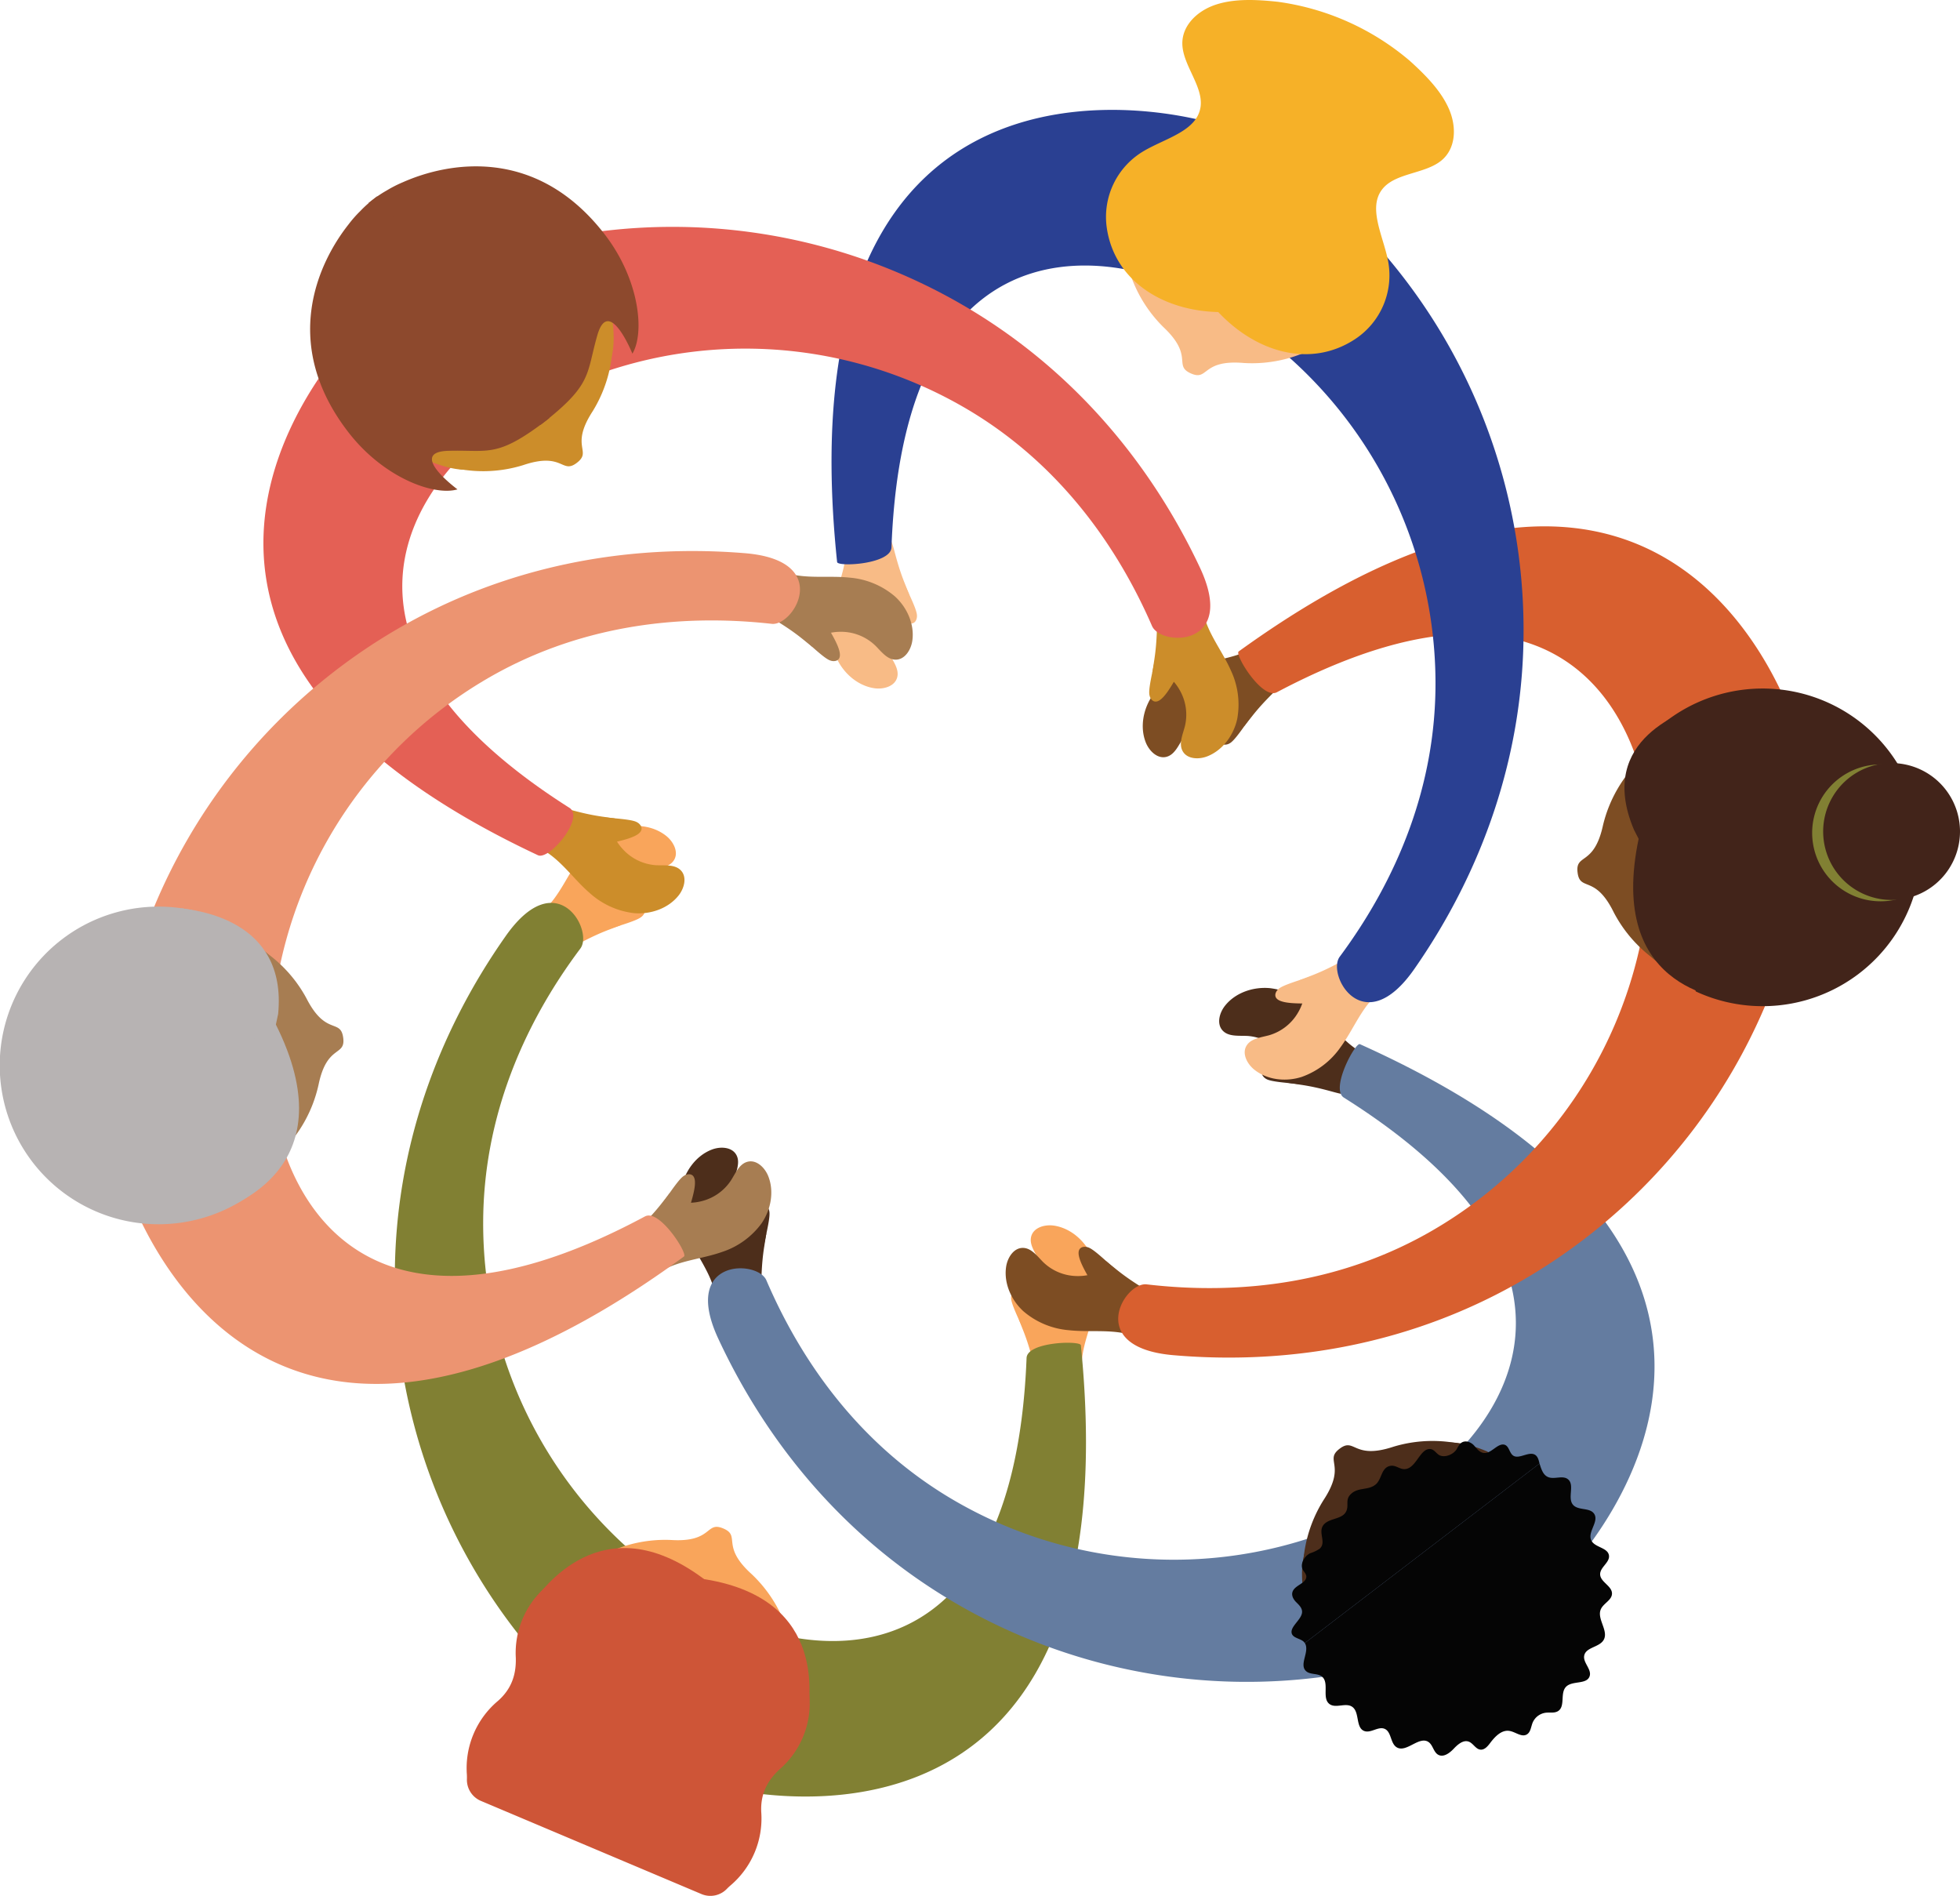
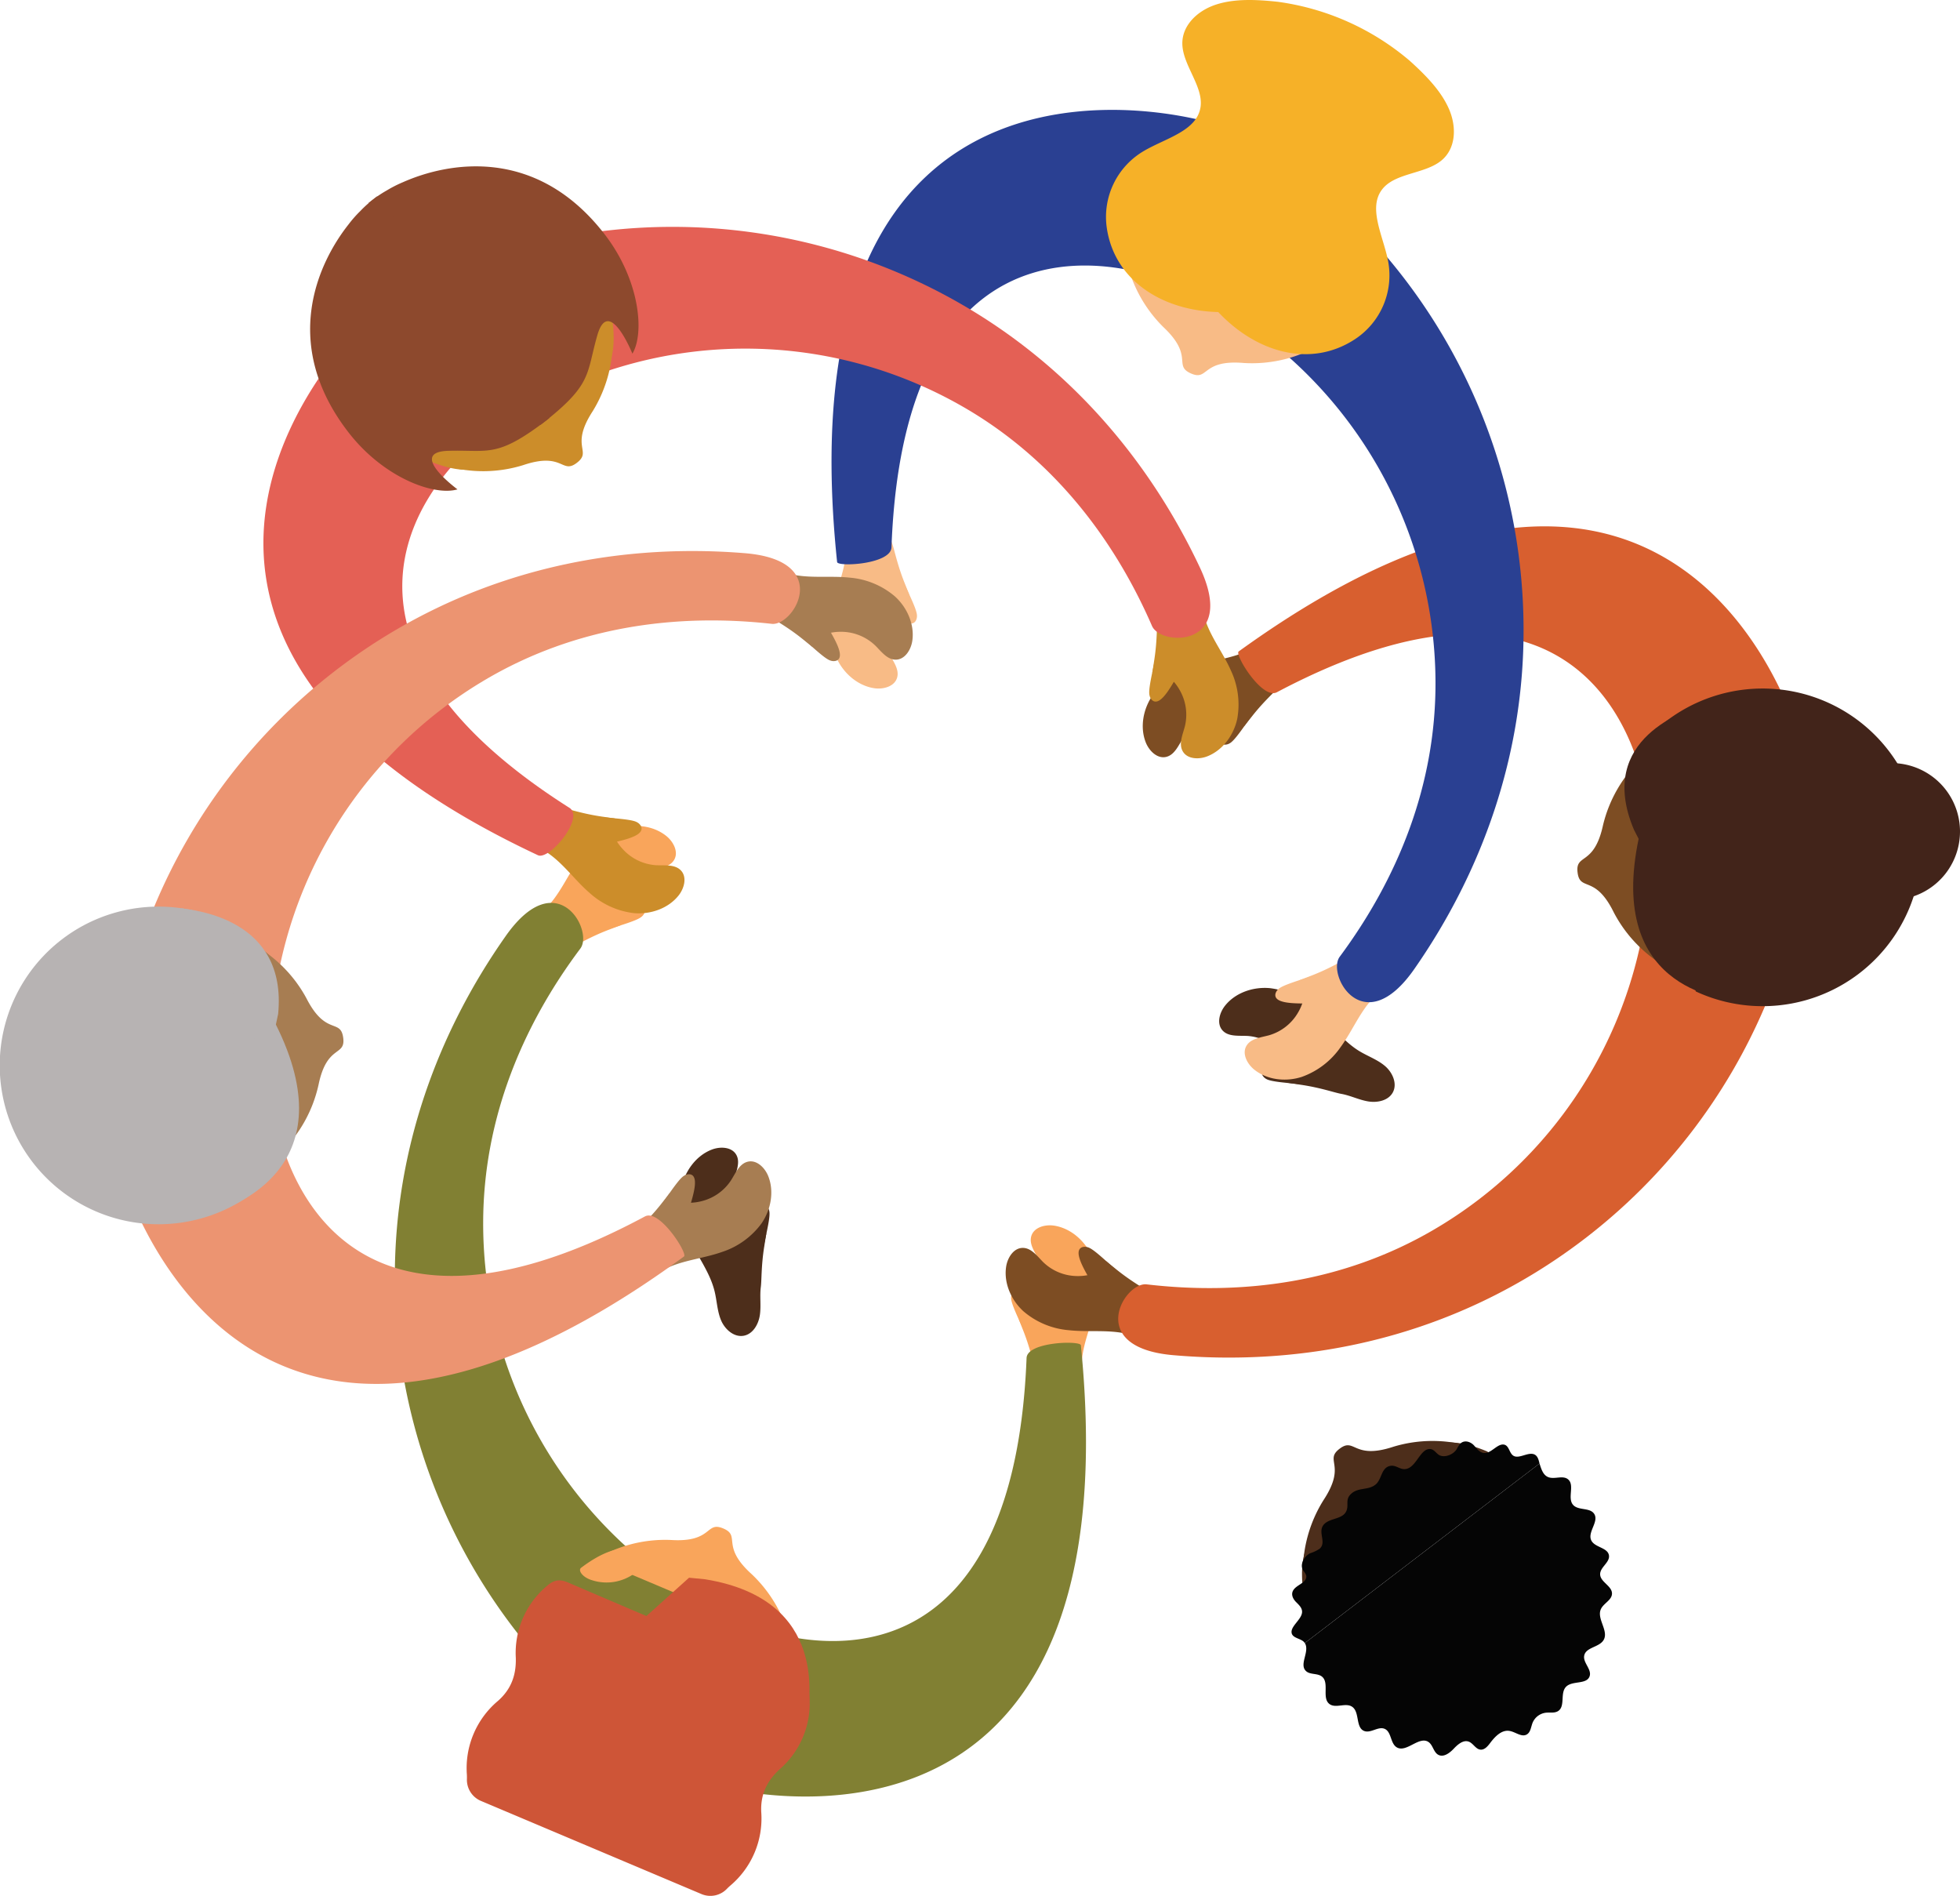
<svg xmlns="http://www.w3.org/2000/svg" width="596.387" height="576.802" viewBox="0 0 596.387 576.802">
  <defs>
    <clipPath id="a">
      <rect width="596.387" height="576.802" fill="none" />
    </clipPath>
  </defs>
  <g clip-path="url(#a)">
    <path d="M261.52,333.876a2.834,2.834,0,0,0-.415,1.553c-.116,2.927,6.544,13.924,7.818,20.88a.875.875,0,0,0,.741.688c.493.062.639-1.045.959-1.442a28.141,28.141,0,0,0,3.74-6.054c2.057-4.561,1.063-6.48-2.857-9.381-1.756-1.3-7.755-9.476-9.986-6.244" transform="translate(46.56 59.402)" fill="#f9a55b" />
    <path d="M269.225,326.926c-1.205-2.36-3.115-4.836-2.307-7.36.845-2.642,4.235-3.524,6.974-3.092,4.985.788,9.216,4.526,11.338,9.106a24.274,24.274,0,0,1,1.337,14.83c-1.225,6.2-4.209,12.082-4.354,18.4-.07,3.017.515,6.067-.046,9.032s-2.776,5.965-5.791,6.027c-2.839.059-5.1-2.489-6.1-5.149s-1.133-5.575-2.093-8.246c-.711-1.983-1.46-6.2-3.61-11.727-.159-.41-1.492-3.818-1.492-3.818a5.023,5.023,0,0,0,2.206-.323,3.353,3.353,0,0,0,1.94-1.344,14.755,14.755,0,0,0,2.81-5.206,15,15,0,0,0-.817-11.133" transform="translate(46.913 56.414)" fill="#f9a55b" />
    <path d="M174.323,226.787c2.558-.694,5.675-.943,7-3.237,1.388-2.4-.237-5.505-2.4-7.243-3.933-3.161-9.544-3.784-14.361-2.278a24.274,24.274,0,0,0-11.882,8.976c-3.769,5.074-6.12,11.235-10.7,15.589-2.187,2.077-4.839,3.7-6.657,6.1s-2.552,6.064-.571,8.34c1.864,2.141,5.272,2.107,7.908,1.053s4.891-2.906,7.514-3.992c1.945-.8,5.573-3.085,11.11-5.206l3.831-1.46a5,5,0,0,1-1.244-1.851,3.35,3.35,0,0,1-.308-2.339,14.743,14.743,0,0,1,1.967-5.579,14.992,14.992,0,0,1,8.794-6.877" transform="translate(23.818 38.026)" fill="#f9a55b" />
    <path d="M169.941,236.014a2.845,2.845,0,0,1-.871,1.35c-2.09,2.054-14.711,4.511-20.717,8.241a.877.877,0,0,1-1.009-.086c-.377-.323.345-1.176.424-1.68a28.17,28.17,0,0,1,1.97-6.838c2-4.59,4.085-5.141,8.868-4.188,2.142.428,12.229-.623,11.334,3.2" transform="translate(26.255 41.445)" fill="#f9a55b" />
    <path d="M294.184,371.572c-4.3,109.324-76.72,89.853-100.978,72.912a132.824,132.824,0,0,1-64.368-113.889c0-31.67,11.94-60.08,29.571-83.584,4.112-5.483-7.119-25.937-22.674-3.859-20.744,29.443-33.779,64.93-33.779,103.7A175.922,175.922,0,0,0,187.211,497.7c15.159,7.8,140.354,38.742,123.495-130-.148-1.482-16.327-1.083-16.521,3.87" transform="translate(18.181 41.57)" fill="#818033" />
    <path d="M326.025,278.63a2.842,2.842,0,0,0,1.139,1.134c2.48,1.56,15.333,1.268,22,3.632a.876.876,0,0,0,.966-.3c.3-.4-.588-1.076-.773-1.551a28.092,28.092,0,0,0-3.383-6.26c-2.929-4.058-5.088-4.151-9.557-2.2-2,.873-12.08,2-10.39,5.544" transform="translate(58.102 48.475)" fill="#4d2e1b" />
    <path d="M323.389,269.682c-2.647-.132-5.744.29-7.531-1.669-1.869-2.05-.944-5.429.8-7.587,3.167-3.93,8.517-5.734,13.545-5.289a24.272,24.272,0,0,1,13.524,6.233c4.765,4.154,8.375,9.672,13.782,12.947,2.579,1.564,5.517,2.578,7.806,4.542s3.787,5.379,2.338,8.026c-1.365,2.49-4.7,3.184-7.5,2.716s-5.4-1.8-8.193-2.3c-2.073-.371-6.1-1.825-11.965-2.715-.435-.067-4.055-.61-4.055-.61a4.988,4.988,0,0,0,.82-2.073,3.352,3.352,0,0,0-.2-2.352,14.736,14.736,0,0,0-3.112-5.031,15,15,0,0,0-10.058-4.842" transform="translate(56.14 45.484)" fill="#4d2e1b" />
    <path d="M192.015,306.134c.674-2.563,2.011-5.388.683-7.683-1.389-2.4-4.889-2.539-7.473-1.532-4.7,1.833-8.038,6.388-9.134,11.314a24.266,24.266,0,0,0,1.858,14.775c2.519,5.8,6.689,10.906,8.179,17.049.712,2.932.792,6.038,1.973,8.814s3.984,5.235,6.944,4.652c2.786-.548,4.455-3.52,4.856-6.33s-.081-5.688.285-8.5c.272-2.088.1-6.369,1.025-12.226.068-.435.643-4.049.643-4.049a4.987,4.987,0,0,1-2.223.156,3.354,3.354,0,0,1-2.182-.9,14.753,14.753,0,0,1-3.855-4.486,14.99,14.99,0,0,1-1.578-11.051" transform="translate(31.318 52.841)" fill="#4d2e1b" />
    <path d="M199.706,311.5a2.843,2.843,0,0,1,.736,1.428c.738,2.836-3.423,15-3.184,22.068a.873.873,0,0,1-.577.831c-.468.166-.847-.885-1.244-1.2a28.2,28.2,0,0,1-4.945-5.116c-2.983-4.019-2.421-6.1.791-9.775,1.438-1.644,5.555-10.912,8.424-8.231" transform="translate(33.619 55.46)" fill="#4d2e1b" />
-     <path d="M376.315,285.863c92.546,58.212,39.582,111.264,12.81,123.846a132.824,132.824,0,0,1-130.816-.972c-27.455-15.788-46.132-40.3-57.719-67.3-2.7-6.3-26.033-6.759-14.648,17.732,15.183,32.659,39.449,61.65,73.062,80.979a175.922,175.922,0,0,0,173.262,1.288C446.584,432.182,535.8,339.1,381.189,269.6c-1.376-.619-9.087,13.614-4.874,16.264" transform="translate(32.602 48.071)" fill="#647ca0" />
    <path d="M316.5,195.158a2.835,2.835,0,0,0,1.551-.422c2.589-1.374,8.743-12.661,14.114-17.259a.878.878,0,0,0,.223-.989c-.194-.457-1.225-.026-1.73-.1a28.147,28.147,0,0,0-7.114-.187c-4.978.517-6.135,2.341-6.67,7.188-.24,2.172-4.289,11.469-.374,11.771" transform="translate(56.135 31.394)" fill="#7d4d23" />
    <path d="M307.369,195.483c-1.434,2.229-2.612,5.125-5.2,5.7-2.708.6-5.175-1.888-6.179-4.473-1.826-4.705-.725-10.242,2.167-14.379a24.268,24.268,0,0,1,12.145-8.616c5.975-2.06,12.56-2.44,18.094-5.492,2.642-1.458,4.984-3.5,7.829-4.5s6.551-.6,8.122,1.974c1.479,2.424.417,5.663-1.383,7.857s-4.248,3.785-6.075,5.958c-1.355,1.611-4.625,4.381-8.319,9.018l-2.549,3.211a4.99,4.99,0,0,0-1.389-1.744,3.35,3.35,0,0,0-2.138-1,14.739,14.739,0,0,0-5.912.19,14.991,14.991,0,0,0-9.212,6.305" transform="translate(52.621 29.103)" fill="#7d4d23" />
    <path d="M271.21,326.621c-1.886-1.862-3.669-4.431-6.319-4.423-2.774.008-4.639,2.973-5.054,5.716-.754,4.99,1.531,10.152,5.255,13.558a24.269,24.269,0,0,0,13.734,5.755c6.28.706,12.789-.362,18.857,1.408,2.9.845,5.629,2.325,8.624,2.685s6.524-.845,7.5-3.7c.913-2.688-.831-5.617-3.067-7.364s-4.973-2.766-7.23-4.487c-1.674-1.276-5.47-3.265-10.088-6.984-.343-.276-3.189-2.576-3.189-2.576a5,5,0,0,1-.974,2.005,3.348,3.348,0,0,1-1.868,1.442,14.744,14.744,0,0,1-5.81,1.108,15,15,0,0,1-10.367-4.142" transform="translate(46.308 57.454)" fill="#7d4d23" />
    <path d="M279.759,321.994a2.851,2.851,0,0,1,1.6.073c2.826.774,11.3,10.446,17.543,13.76a.874.874,0,0,1,.432.916c-.088.488-1.19.292-1.665.477a28.093,28.093,0,0,1-6.9,1.737c-4.971.584-6.5-.944-8.08-5.557-.709-2.067-6.692-10.255-2.935-11.406" transform="translate(49.667 57.402)" fill="#7d4d23" />
    <path d="M337.029,186.373c96.428-51.006,115.988,21.276,113.55,50.736a132.824,132.824,0,0,1-66.054,112.919c-27.372,15.93-57.933,19.9-87.115,16.485-6.807-.8-18.837,19.2,8.07,21.538,35.88,3.119,73.109-3.465,106.62-22.969a175.922,175.922,0,0,0,87.488-149.558c-.883-17.014-37.063-140.617-174.179-41.559-1.3.941,7.162,14.766,11.621,12.408" transform="translate(51.491 24.233)" fill="#d85f2f" />
    <path d="M238.556,163.83a2.836,2.836,0,0,0,.406-1.555c.1-2.928-6.617-13.89-7.927-20.839a.874.874,0,0,0-.745-.685c-.493-.06-.634,1.049-.951,1.447a28.188,28.188,0,0,0-3.709,6.073c-2.034,4.573-1.029,6.485,2.906,9.366,1.763,1.29,7.805,9.436,10.019,6.192" transform="translate(40.051 25.098)" fill="#f8bb86" />
    <path d="M232.366,175.9c1.217,2.354,3.14,4.819,2.346,7.348-.832,2.646-4.217,3.546-6.959,3.127-4.989-.762-9.239-4.478-11.385-9.046a24.282,24.282,0,0,1-1.414-14.824c1.192-6.206,4.145-12.1,4.258-18.423.053-3.016-.548-6.065,0-9.032s2.744-5.98,5.76-6.058c2.839-.073,5.117,2.462,6.121,5.117s1.163,5.569,2.136,8.235c.721,1.978,1.492,6.193,3.67,11.708l1.513,3.809a5.016,5.016,0,0,0-2.2.335,3.347,3.347,0,0,0-1.932,1.355,14.741,14.741,0,0,0-2.783,5.219,15,15,0,0,0,.874,11.129" transform="translate(38.234 23.002)" fill="#f8bb86" />
    <path d="M328.913,271.545c-2.555.707-5.669.972-6.984,3.273-1.376,2.408.264,5.5,2.436,7.23,3.95,3.141,9.563,3.734,14.372,2.2a24.279,24.279,0,0,0,11.836-9.038c3.742-5.094,6.061-11.268,10.62-15.645,2.176-2.09,4.82-3.721,6.627-6.138s2.52-6.077.528-8.342c-1.875-2.132-5.284-2.08-7.914-1.012s-4.876,2.932-7.493,4.031c-1.942.815-5.557,3.113-11.083,5.262-.41.16-3.822,1.481-3.822,1.481a5,5,0,0,1,1.253,1.844,3.351,3.351,0,0,1,.321,2.338,14.743,14.743,0,0,1-1.938,5.589,14.992,14.992,0,0,1-8.757,6.923" transform="translate(57.316 43.395)" fill="#f8bb86" />
    <path d="M329.382,258.026a2.844,2.844,0,0,1,.864-1.355c2.081-2.063,14.688-4.587,20.674-8.348a.874.874,0,0,1,1.009.081c.379.32-.338,1.177-.415,1.681a28.152,28.152,0,0,1-1.935,6.847c-1.973,4.6-4.058,5.163-8.846,4.235-2.145-.416-12.225.687-11.351-3.141" transform="translate(58.725 44.258)" fill="#f8bb86" />
    <path d="M232.968,161.481c4-108.6,76.277-89.55,100.574-72.769A132.822,132.822,0,0,1,398.5,202.263c.165,31.671-11.628,60.143-29.135,83.738-4.084,5.5,7.254,25.9,22.693,3.74,20.59-29.55,33.441-65.1,33.239-103.878a175.922,175.922,0,0,0-86.038-150.4c-15.194-7.72-140.472-37.991-122.834,130.47.16,1.535,16.352.7,16.541-4.456" transform="translate(38.29 5.06)" fill="#2a4092" />
    <path d="M169.173,213.988a2.841,2.841,0,0,0-1.145-1.128c-2.489-1.547-15.341-1.188-22.016-3.516a.875.875,0,0,0-.965.3c-.3.4.593,1.071.78,1.546a28.163,28.163,0,0,0,3.416,6.243c2.951,4.043,5.109,4.125,9.568,2.149,2-.884,12.07-2.062,10.362-5.6" transform="translate(25.854 37.322)" fill="#cc8d2a" />
    <path d="M176.264,226.4c2.648.118,5.743-.319,7.539,1.63,1.879,2.04.972,5.423-.758,7.592-3.147,3.945-8.487,5.777-13.518,5.359a24.264,24.264,0,0,1-13.555-6.164c-4.786-4.128-8.426-9.628-13.849-12.875-2.588-1.549-5.53-2.549-7.83-4.5s-3.815-5.359-2.379-8.013c1.35-2.5,4.684-3.209,7.487-2.756s5.407,1.769,8.2,2.254c2.075.361,6.113,1.793,11.979,2.654l4.058.588a5,5,0,0,0-.81,2.077,3.355,3.355,0,0,0,.211,2.351,14.736,14.736,0,0,0,3.138,5.015,14.992,14.992,0,0,0,10.083,4.79" transform="translate(23.423 36.83)" fill="#cc8d2a" />
    <path d="M307.487,194.663c-.661,2.566-1.983,5.4-.645,7.686,1.4,2.393,4.9,2.515,7.482,1.493,4.692-1.858,8-6.429,9.074-11.361a24.281,24.281,0,0,0-1.934-14.766c-2.55-5.783-6.747-10.871-8.268-17.005-.727-2.928-.822-6.034-2.018-8.8s-4.011-5.214-6.967-4.615c-2.783.562-4.438,3.542-4.823,6.355s.111,5.688-.242,8.505c-.26,2.09-.071,6.37-.962,12.232-.066.435-.622,4.051-.622,4.051a5.011,5.011,0,0,1,2.224-.167,3.351,3.351,0,0,1,2.186.89,14.723,14.723,0,0,1,3.879,4.465,15,15,0,0,1,1.636,11.043" transform="translate(53.061 26.248)" fill="#cc8d2a" />
    <path d="M297.6,184.43a2.84,2.84,0,0,1-.743-1.425c-.753-2.831,3.345-15.019,3.068-22.083a.875.875,0,0,1,.573-.834c.467-.169.852.88,1.25,1.2a28.114,28.114,0,0,1,4.973,5.09c3,4,2.453,6.091-.739,9.779-1.429,1.651-5.5,10.941-8.381,8.274" transform="translate(52.918 28.544)" fill="#cc8d2a" />
    <path d="M161.131,235.319c-90.312-57.286-38.148-109.989-11.618-122.625a132.822,132.822,0,0,1,130.819.292c27.536,15.645,46.341,40.06,58.068,67,2.735,6.284,26.068,6.622,14.555-17.809-15.351-32.579-39.768-61.443-73.481-80.6a175.924,175.924,0,0,0-173.267-.386C92.144,90.384,5.781,181.359,151.554,249.742c3.474,1.63,14.321-11.413,9.577-14.423" transform="translate(12.13 10.445)" fill="#e46055" />
    <path d="M180.411,303.179a2.848,2.848,0,0,0-1.548.43c-2.582,1.387-8.677,12.707-14.024,17.333a.876.876,0,0,0-.217.989c.2.456,1.225.02,1.73.094a28.181,28.181,0,0,0,7.115.151c4.975-.543,6.123-2.373,6.633-7.223.229-2.173,4.229-11.491.312-11.774" transform="translate(29.343 54.061)" fill="#a77d52" />
    <path d="M194.429,305.671c1.422-2.236,2.585-5.139,5.17-5.723,2.705-.613,5.186,1.861,6.2,4.441,1.85,4.7.777,10.237-2.093,14.39a24.275,24.275,0,0,1-12.1,8.68c-5.965,2.09-12.547,2.505-18.065,5.586-2.635,1.471-4.967,3.523-7.806,4.544s-6.548.636-8.133-1.931c-1.491-2.417-.445-5.661,1.344-7.864s4.228-3.806,6.044-5.988c1.347-1.619,4.6-4.406,8.272-9.062.272-.345,2.532-3.224,2.532-3.224a5.012,5.012,0,0,0,1.4,1.738,3.355,3.355,0,0,0,2.143.989,14.736,14.736,0,0,0,5.91-.22,15,15,0,0,0,9.179-6.354" transform="translate(27.977 53.469)" fill="#a77d52" />
    <path d="M232.441,170.313c1.9,1.852,3.692,4.41,6.342,4.389,2.774-.021,4.624-3,5.024-5.741.728-4.994-1.584-10.144-5.326-13.531a24.263,24.263,0,0,0-13.764-5.683c-6.284-.673-12.787.429-18.864-1.31-2.9-.831-5.641-2.3-8.638-2.639s-6.52.878-7.475,3.739c-.9,2.694.859,5.612,3.106,7.349s4.985,2.74,7.253,4.448c1.681,1.269,5.486,3.237,10.123,6.932.345.275,3.2,2.559,3.2,2.559a5,5,0,0,1,.964-2.01,3.353,3.353,0,0,1,1.861-1.453,14.73,14.73,0,0,1,5.8-1.137,15,15,0,0,1,10.388,4.088" transform="translate(33.791 25.988)" fill="#a77d52" />
    <path d="M218.836,173.2a2.844,2.844,0,0,1-1.606-.065c-2.829-.76-11.352-10.387-17.614-13.668a.877.877,0,0,1-.437-.913c.086-.489,1.188-.3,1.661-.487a28.15,28.15,0,0,1,6.892-1.773c4.968-.609,6.5.911,8.109,5.516.719,2.063,6.744,10.221,2.994,11.391" transform="translate(35.515 27.846)" fill="#a77d52" />
    <path d="M191.2,344.7c-96.264,51.63-116.218-20.6-113.932-50.081A132.826,132.826,0,0,1,142.73,181.36c27.289-16.072,57.83-20.2,87.028-16.938,6.811.761,18.736-19.3-8.182-21.495-35.9-2.933-73.09,3.845-106.5,23.523A175.922,175.922,0,0,0,28.368,316.46c.971,17.022,37.849,140.605,174.7,40.432,1.2-.878-7.459-14.555-11.868-12.19" transform="translate(5.059 25.37)" fill="#ec9471" />
    <path d="M201.271,408.586c-9.541-8.631-3.131-11.559-8.606-13.872s-3.106,4.323-15.945,3.5a41.031,41.031,0,0,0-22.963,5.878l3.477,1.468,26.179,11.057,29.656,12.524a41.035,41.035,0,0,0-11.8-20.559" transform="translate(27.418 70.297)" fill="#f9a55b" />
    <path d="M150.109,405.658c-1.036.784.437,2.939,3.359,3.793a14.425,14.425,0,0,0,12.985-2.158c1.178-.89,2.377-2.157,2.277-3.635a3.547,3.547,0,0,0-1.7-2.537c-4.65-3.226-11.763.64-16.917,4.536" transform="translate(26.708 71.313)" fill="#f9a55b" />
    <path d="M206.978,430.349c.161,1.289-2.411,1.736-5.062.237a14.428,14.428,0,0,1-7.507-10.812c-.184-1.465-.111-3.209,1.018-4.167a3.55,3.55,0,0,1,3.007-.548c5.555,1.084,7.744,8.879,8.544,15.29" transform="translate(34.653 73.994)" fill="#f9a55b" />
    <path d="M120.567,467.119q.034.64.02,1.256a6.968,6.968,0,0,0,4.141,6.712l67.329,28.434a6.966,6.966,0,0,0,7.7-1.71q.431-.442.914-.861a26.717,26.717,0,0,0,9.469-22.456c-.258-5.351,1.77-9.465,5.618-12.993a26.581,26.581,0,0,0,9.047-22.185c-.164-2.763-1.19-4.134-3.773-5.2q-17.45-7.243-34.872-14.552-17.385-7.4-34.747-14.85c-2.568-1.1-4.267-.885-6.362.925a26.589,26.589,0,0,0-9.594,21.954c.154,5.219-1.381,9.541-5.394,13.088a26.707,26.707,0,0,0-9.495,22.445" transform="translate(21.49 72.76)" fill="#ce5537" />
-     <path d="M137.469,416.1c3.035-3.342,20.88-30.183,51.953-7.177l5.193,3.741-.158,31.233Z" transform="translate(24.513 71.273)" fill="#ce5537" />
    <path d="M217.521,450.081c.278-4.506,7.076-36.012-31.08-42.245l-4.922-.484L157.86,428.614Z" transform="translate(28.149 72.638)" fill="#ce5537" />
    <path d="M138.742,126.012c12.2-4.093,11.612,2.929,16.309-.714s-2.249-4.825,4.75-15.62a41.029,41.029,0,0,0,6.114-22.9l-2.982,2.313-22.455,17.418-25.439,19.73a41.036,41.036,0,0,0,23.7-.225" transform="translate(20.514 15.474)" fill="#cc8d2a" />
    <path d="M159.564,82.6c-.176-1.287-2.776-1.057-4.952,1.072a14.427,14.427,0,0,0-4.474,12.379c.2,1.462.718,3.13,2.056,3.765a3.546,3.546,0,0,0,3.046-.244C160.329,97.1,160.44,89,159.564,82.6" transform="translate(26.749 14.588)" fill="#cc8d2a" />
    <path d="M111.018,120.106c-1.2-.49-.333-2.952,2.271-4.529a14.43,14.43,0,0,1,13.1-1.255c1.367.557,2.852,1.474,3.134,2.928a3.548,3.548,0,0,1-.995,2.89c-3.663,4.313-11.532,2.406-17.515-.034" transform="translate(19.702 20.201)" fill="#cc8d2a" />
    <path d="M164.8,94.3c3.5-12.134,10.66,5.637,10.66,5.637,3.781-6.338,2.2-22.585-8.512-36.4-20.855-26.889-47.613-21.83-61.289-15.774h0a37.383,37.383,0,0,0-4.894,2.486,36.159,36.159,0,0,0-4.376,2.906l.006.007c-.777.574-1.235.946-1.235.946l52.355,67.5C163.454,109.249,161.3,106.436,164.8,94.3" transform="translate(16.968 7.66)" fill="#8d492d" />
    <path d="M122.113,128.118c-12.623.369,2.808,11.728,2.808,11.728-7.079,2.086-22.422-3.488-33.134-17.3-20.857-26.89-9.3-51.549-.033-63.287h0a37.246,37.246,0,0,1,3.626-4.122,35.992,35.992,0,0,1,3.9-3.516l0,.007c.749-.609,1.224-.96,1.224-.96l52.357,67.5c-15.943,12.365-18.132,9.58-30.755,9.949" transform="translate(14.281 9.035)" fill="#8d492d" />
    <path d="M302.178,87.635c9.359,8.827,2.889,11.622,8.317,14.048s3.2-4.258,16.014-3.173a41.027,41.027,0,0,0,23.08-5.4l-3.445-1.541L320.2,79.972,290.807,66.835a41.042,41.042,0,0,0,11.371,20.8" transform="translate(51.856 11.918)" fill="#f8bb86" />
-     <path d="M347.259,87.72c1.052-.761-.376-2.947-3.28-3.863a14.424,14.424,0,0,0-13.026,1.889c-1.2.865-2.421,2.108-2.352,3.587a3.549,3.549,0,0,0,1.652,2.572c4.581,3.322,11.774-.4,17.007-4.185" transform="translate(58.595 14.818)" fill="#f8bb86" />
    <path d="M289.925,62.829c-.134-1.29,2.446-1.686,5.066-.132a14.429,14.429,0,0,1,7.282,10.965c.153,1.468.044,3.211-1.105,4.145a3.546,3.546,0,0,1-3.018.485c-5.53-1.2-7.558-9.037-8.225-15.464" transform="translate(51.698 11)" fill="#f8bb86" />
    <path d="M314.341,32.722c-1.176,7.144-10.617,9.338-17.145,13.167a23.236,23.236,0,0,0-11.33,23.573c2.414,16.007,17.038,25.083,33.9,25.474,11.536,12.3,28.052,17.143,41.589,8.267a23.237,23.237,0,0,0,10.007-24.165c-1.5-7.416-6.164-15.914-1.625-21.556,3.972-4.936,12.944-4.542,17.934-8.661,4.4-3.628,4.7-10.177,2.266-15.722S382.82,22.818,378,18.47A78.141,78.141,0,0,0,337.9.546c-6.455-.69-13.109-1.025-18.861.863s-10.433,6.477-10.2,12.176c.26,6.465,6.537,12.886,5.509,19.138" transform="translate(50.928 0)" fill="#f6b128" />
    <path d="M415.127,216.17c-2.728,12.573-8.462,8.474-7.737,14.375s5.3.537,10.984,12.077A41.043,41.043,0,0,0,434.916,259.6l-.46-3.747-3.463-28.207-3.924-31.952a41.036,41.036,0,0,0-11.942,20.476" transform="translate(72.634 34.896)" fill="#7d4d23" />
-     <path d="M436.357,254.407c1.195.508,2.33-1.844,1.614-4.8a14.426,14.426,0,0,0-8.342-10.182c-1.359-.577-3.055-.985-4.287-.161a3.55,3.55,0,0,0-1.35,2.742c-.478,5.638,6.418,9.879,12.365,12.4" transform="translate(75.601 42.582)" fill="#7d4d23" />
    <path d="M428.62,192.806c1.037-.782,2.707,1.225,2.728,4.27a14.424,14.424,0,0,1-5.631,11.9c-1.178.888-2.727,1.694-4.119,1.194a3.544,3.544,0,0,1-1.974-2.334c-1.829-5.354,3.837-11.137,9-15.027" transform="translate(74.764 34.35)" fill="#7d4d23" />
    <path d="M453.169,268.13c-4.409-.966-40.666-3.755-29.2-52l24.888-11.26Z" transform="translate(75.204 36.532)" fill="#42241a" />
    <path d="M442.752,182.008c-3.772,1.641-32.308,9.868-20.361,38l1.8,3.5,27.751,7.244Z" transform="translate(74.802 32.455)" fill="#42241a" />
    <path d="M439.392,269.91a48.32,48.32,0,1,0-10-81.405Z" transform="translate(76.569 31.701)" fill="#42241a" />
-     <path d="M486.239,197.531a20.818,20.818,0,1,0,23.2,18.125,20.817,20.817,0,0,0-23.2-18.125" transform="translate(83.445 35.195)" fill="#818033" />
    <path d="M489.08,197.182a20.818,20.818,0,1,0,23.2,18.125,20.817,20.817,0,0,0-23.2-18.125" transform="translate(83.952 35.133)" fill="#42241a" />
    <path d="M363.912,373.829c-12.224,4.011-11.591-3.008-16.314.6s2.216,4.841-4.856,15.587a41.028,41.028,0,0,0-6.27,22.859l3-2.293,22.574-17.264,25.572-19.557a41.031,41.031,0,0,0-23.7.064" transform="translate(59.994 66.34)" fill="#4d2e1b" />
    <path d="M336.6,413.629c.167,1.288,2.768,1.077,4.958-1.039a14.427,14.427,0,0,0,4.559-12.349c-.19-1.464-.7-3.133-2.03-3.778a3.549,3.549,0,0,0-3.048.223c-5.1,2.441-5.272,10.535-4.439,16.943" transform="translate(59.954 70.651)" fill="#4d2e1b" />
    <path d="M386.776,375.125c1.2.5.313,2.954-2.3,4.514a14.426,14.426,0,0,1-13.112,1.165c-1.362-.567-2.841-1.493-3.114-2.949a3.548,3.548,0,0,1,1.013-2.883c3.694-4.288,11.549-2.328,17.515.153" transform="translate(65.658 66.415)" fill="#4d2e1b" />
    <path d="M337,432.5c.027.044.067.078.092.124,1.375,2.559-1.844,6.332.24,8.355,1.256,1.22,3.517.615,4.883,1.711,2.345,1.879-.111,6.528,2.284,8.342,1.89,1.432,4.912-.488,6.886.825,2.378,1.584,1.012,6.3,3.66,7.373,1.995.808,4.3-1.5,6.267-.632,2.086.913,1.69,4.366,3.613,5.583,2.929,1.854,6.844-3.53,9.714-1.588,1.373.93,1.521,3.108,2.982,3.893,1.594.855,3.438-.522,4.681-1.837s2.932-2.8,4.62-2.152c1.344.517,2.069,2.256,3.5,2.414,1.223.134,2.19-.967,2.929-1.951,1.474-1.965,3.481-4.123,5.908-3.745,1.845.287,3.693,2.02,5.3,1.077,1.161-.678,1.25-2.276,1.744-3.526a5.022,5.022,0,0,1,4.036-3.083c1.275-.14,2.688.191,3.759-.514,2.215-1.459.546-5.383,2.347-7.328,1.868-2.015,6.284-.635,7.208-3.223.755-2.115-2.087-4.145-1.626-6.344.529-2.533,4.549-2.47,5.881-4.69,1.672-2.789-2.152-6.44-.82-9.405.81-1.8,3.332-2.728,3.385-4.7.062-2.375-3.56-3.524-3.606-5.9-.042-2.186,3.035-3.629,2.679-5.787-.4-2.4-4.341-2.354-5.385-4.553-1.2-2.533,2.414-5.683.9-8.043-1.3-2.027-4.887-.944-6.449-2.775-1.772-2.077.59-6.007-1.514-7.745-1.613-1.331-4.181.131-6.1-.7-1.521-.662-2.028-2.407-2.577-4.1Z" transform="translate(60.022 67.382)" fill="#050505" />
    <path d="M407.064,376.005c-1.753-.454-4.163,1.319-5.787.641-1.6-.666-1.425-3.358-3.265-3.535-1.769-.171-3.392,2.181-5.262,2.532-1.709.32-2.712-1.1-3.654-2.193s-2.869-1.9-4.205-.634a8.392,8.392,0,0,0-1.122,1.714c-1.159,1.795-3.874,2.676-5.387,1.75-.944-.579-1.491-1.732-2.712-1.8-2.93-.165-4.1,5.3-7.161,6.033-1.958.473-3.156-1.334-5.06-.888-2.761.646-2.4,4.154-4.445,5.727-2.193,1.687-4.993.784-7.147,2.572-2.331,1.936-.634,3.669-1.828,5.737-1.321,2.291-5.327,1.826-6.875,4.025-1.6,2.279,1.036,5.176-1.066,7.114a11.312,11.312,0,0,1-2.9,1.379c-1.91.946-3.047,3.357-2.306,4.884.418.863,1.343,1.549,1.094,2.606-.379,1.612-2.938,2.208-3.9,3.716-.853,1.337-.087,2.727.817,3.643s2.013,1.883,1.805,3.3c-.318,2.167-3.571,4.161-3.144,6.147.368,1.71,3.153,1.585,3.99,3.037l71.427-54.626c-.3-1.3-.645-2.559-1.909-2.886" transform="translate(59.472 66.365)" fill="#050505" />
    <path d="M85.324,286.724c2.545-12.61,8.338-8.6,7.527-14.486s-5.3-.461-11.16-11.915A41.031,41.031,0,0,0,64.9,243.587l.515,3.739,3.873,28.154,4.388,31.892a41.031,41.031,0,0,0,11.643-20.648" transform="translate(11.574 43.436)" fill="#a77d52" />
    <path d="M61.406,241.537c-1.2-.49-2.3,1.877-1.544,4.826a14.424,14.424,0,0,0,8.49,10.059c1.366.557,3.068.94,4.288.1a3.549,3.549,0,0,0,1.31-2.761c.4-5.645-6.561-9.785-12.544-12.224" transform="translate(10.63 43.059)" fill="#a77d52" />
    <path d="M69.7,303.342c-1.025.8-2.724-1.184-2.79-4.229a14.425,14.425,0,0,1,5.458-11.978c1.165-.906,2.7-1.734,4.1-1.255a3.554,3.554,0,0,1,2.008,2.306c1.907,5.328-3.675,11.192-8.777,15.156" transform="translate(11.93 50.953)" fill="#a77d52" />
    <path d="M59.554,321.852c4.013-2.083,38.333-14.155,14.81-58.47l-26.958-4.619Z" transform="translate(8.454 46.142)" fill="#b7b3b3" />
    <path d="M46.794,234.5c4.07.642,32.3,3.167,29.5,32.146l-.835,3.908-24.945,14.3Z" transform="translate(8.344 41.815)" fill="#b7b3b3" />
    <path d="M67.967,238.291a48.32,48.32,0,1,0,11.179,81.251Z" transform="translate(0 41.739)" fill="#b7b3b3" />
  </g>
</svg>